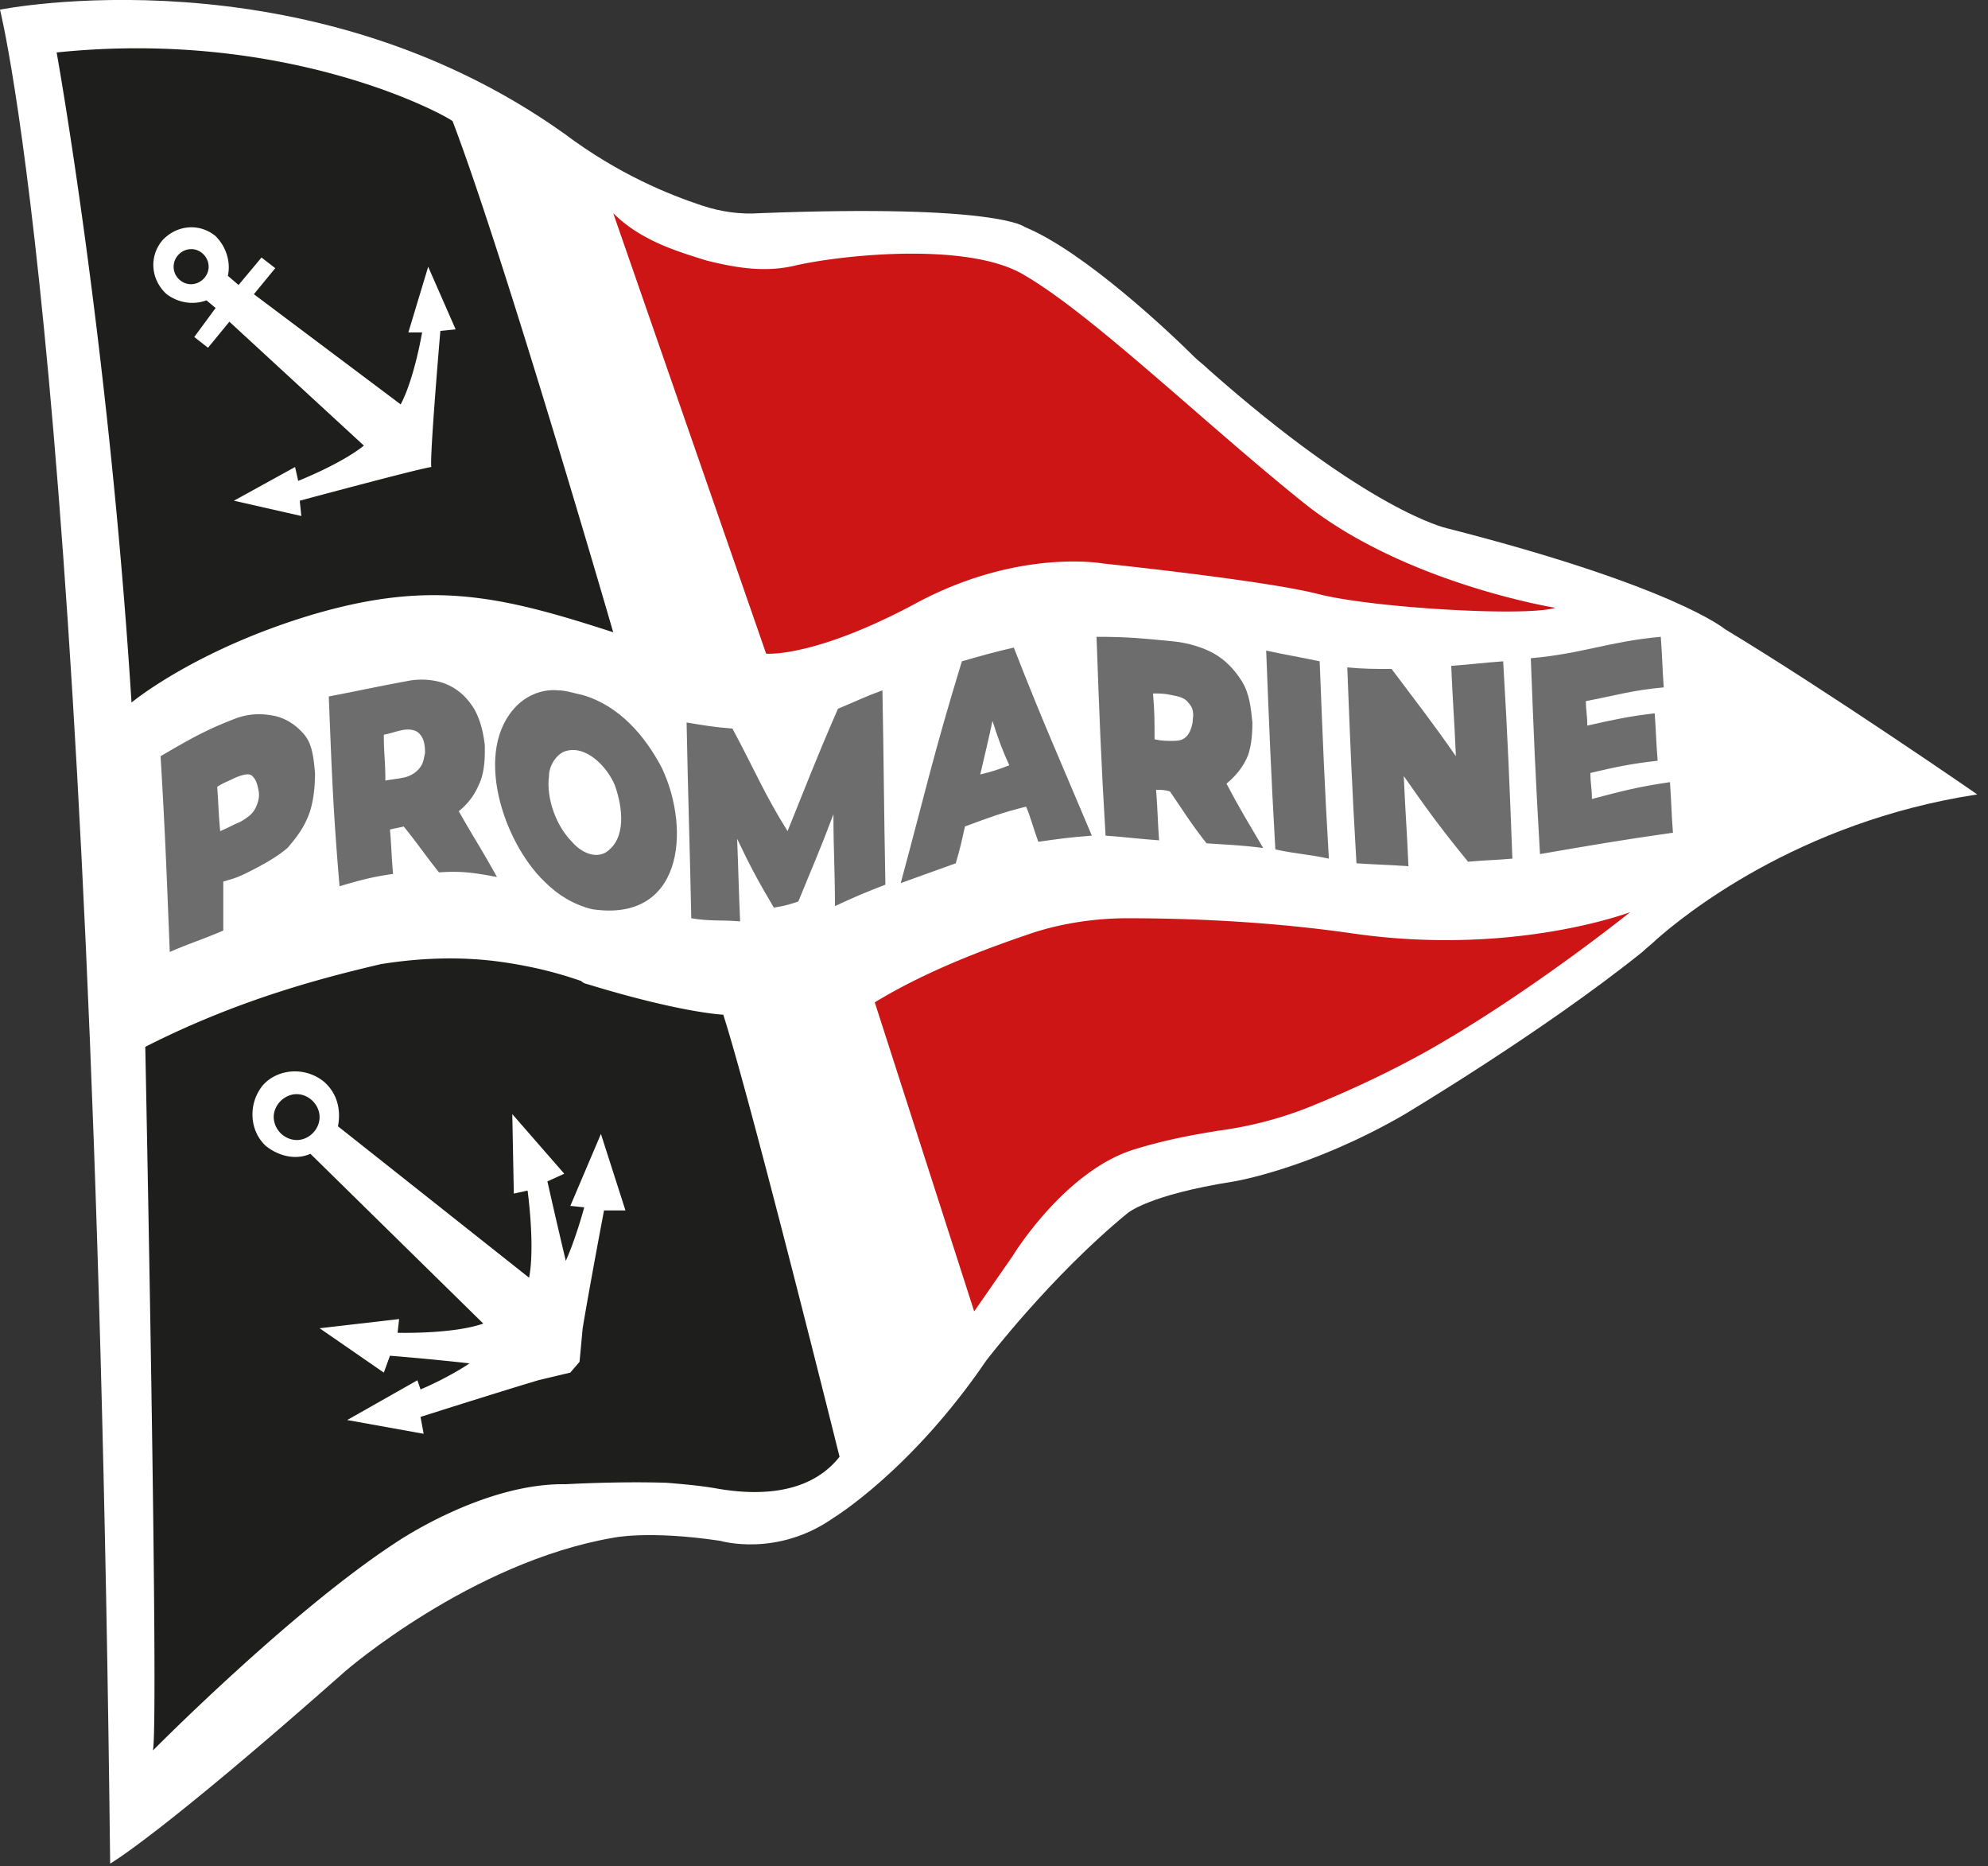
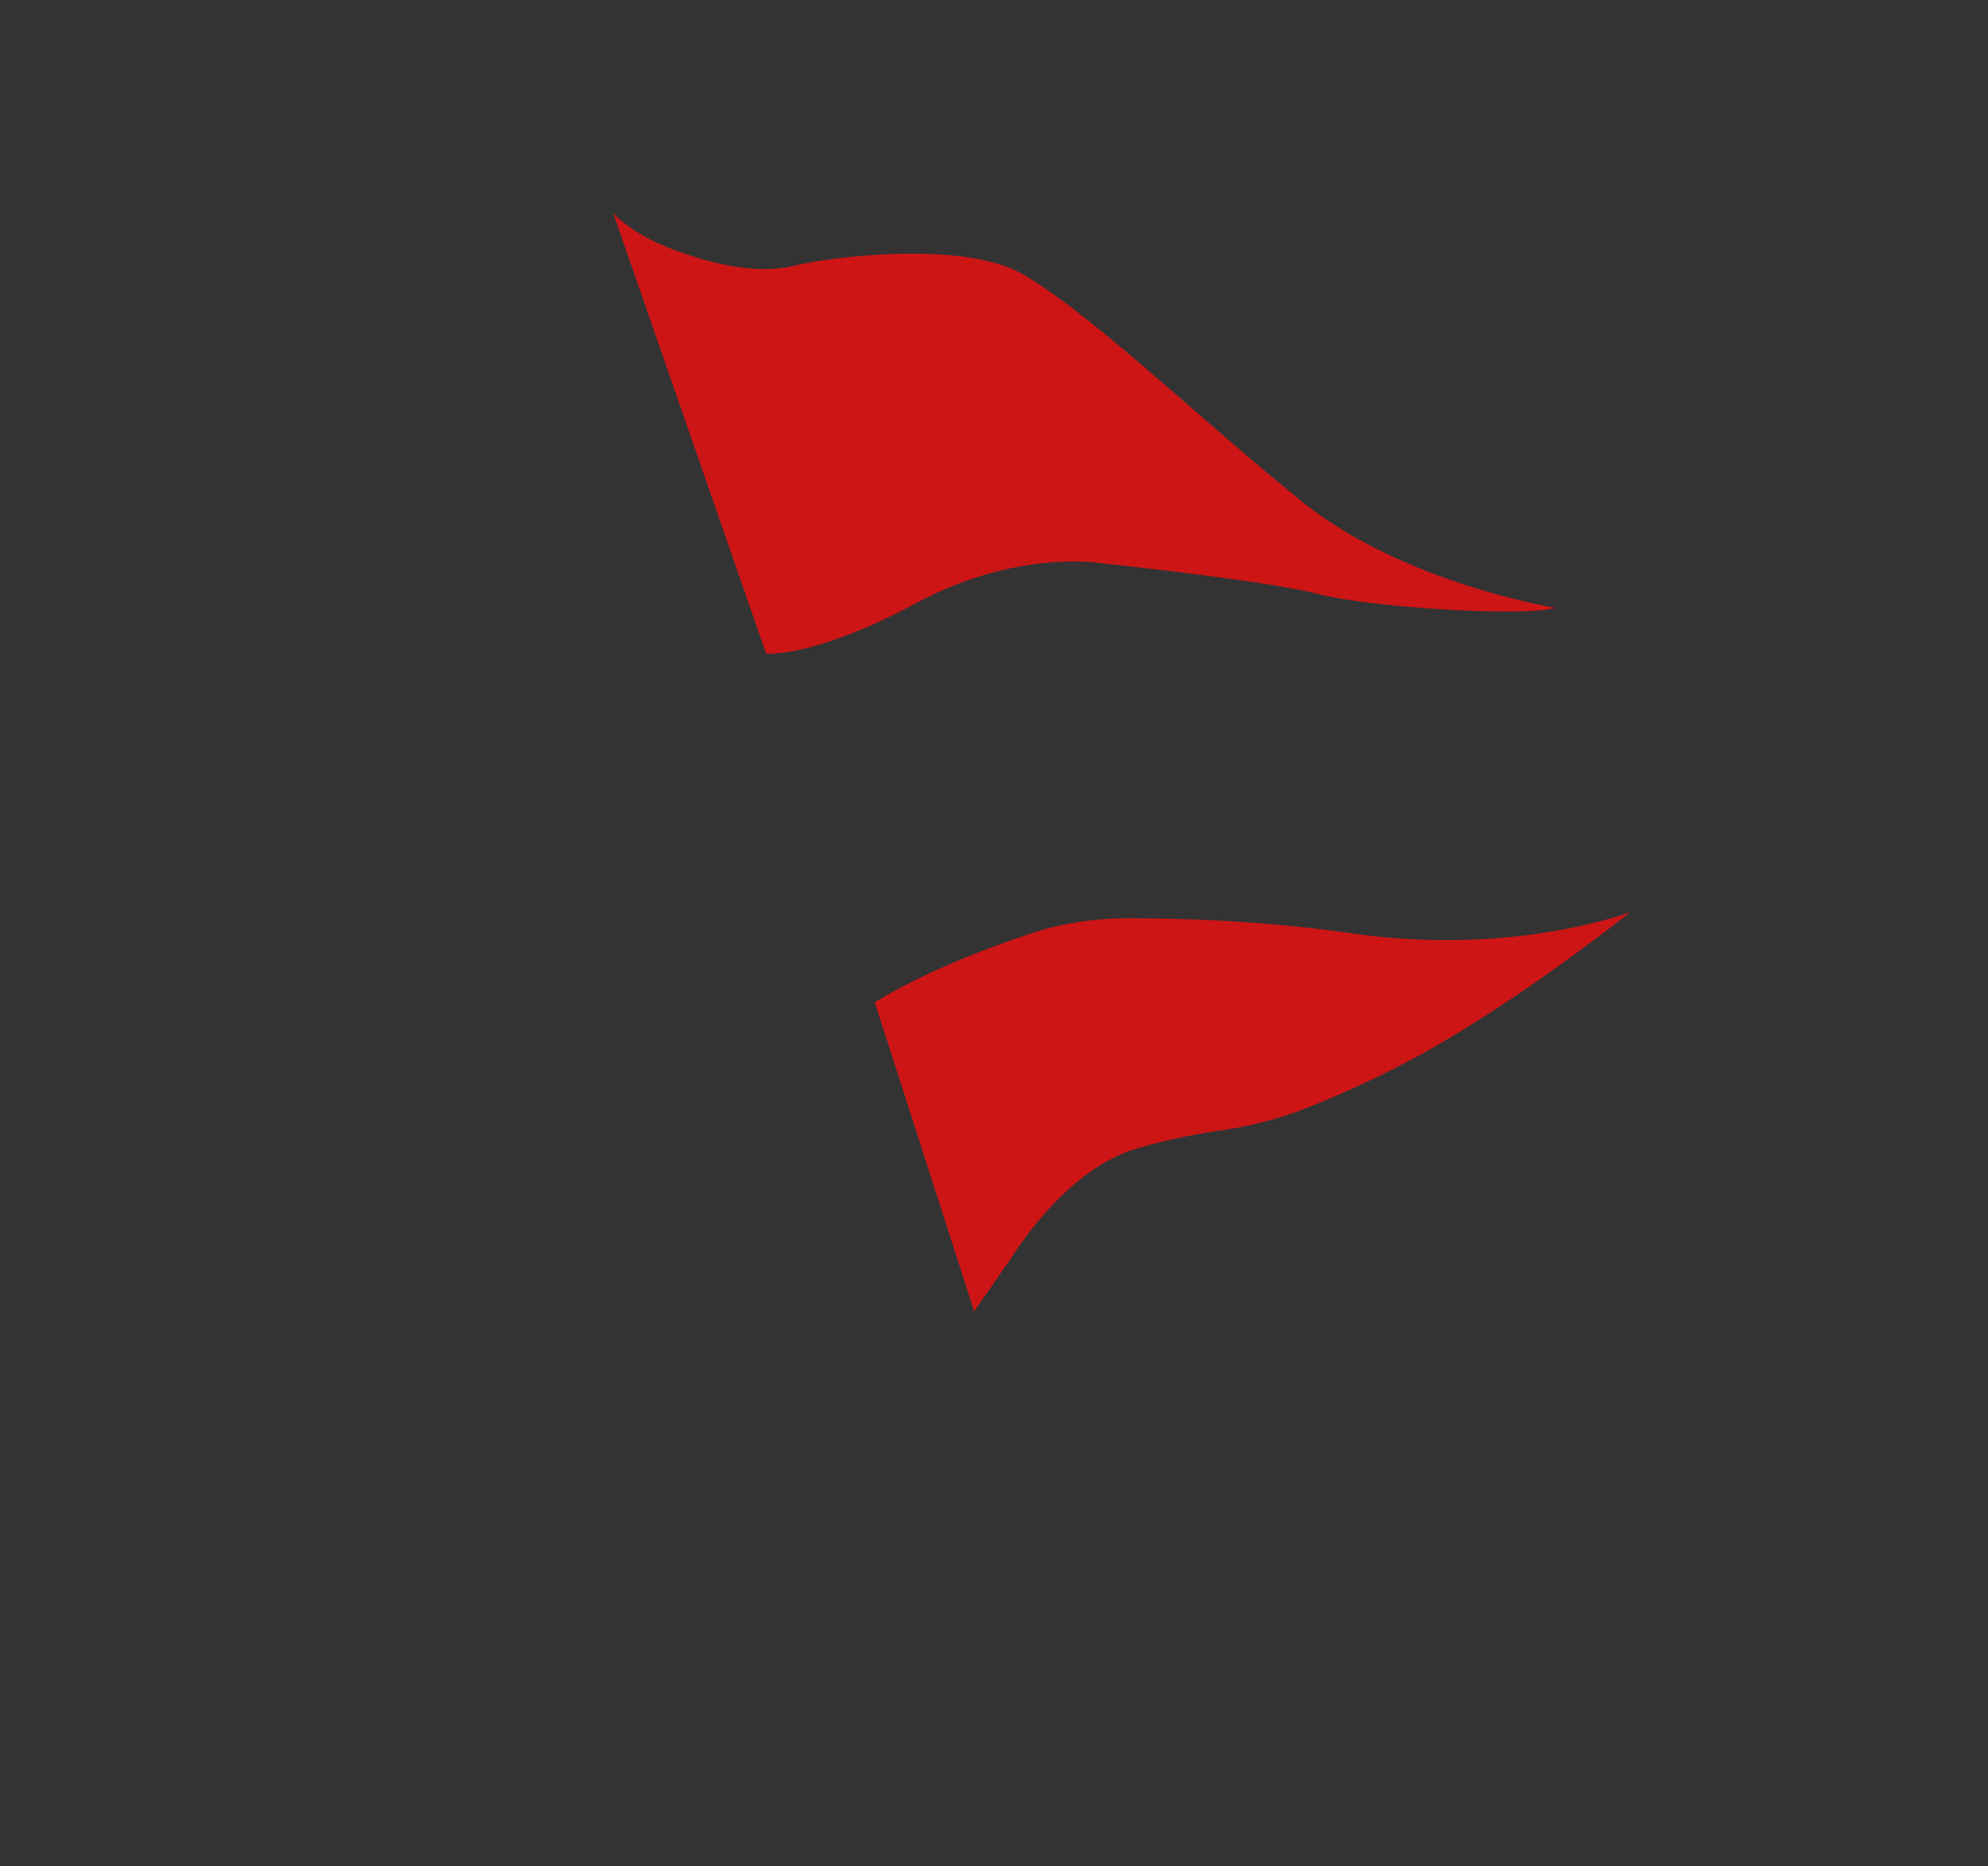
<svg xmlns="http://www.w3.org/2000/svg" width="65" height="61">
  <rect width="100%" height="100%" fill="#333333" stroke="none" />
-   <path d="M0 .316s3.05 11.95 3.602 60.602c0 0 1.597-.902 7.699-6.3 0 0 4.097-3.552 8.75-4.352 0 0 1.148-.25 3.5.101 0 0 1.847.551 3.699-.75 0 0 2.55-1.55 5-5.148 0 0 2.102-2.75 4.602-4.801 0 0 .648-.602 3.5-1.05 0 0 2.449-.4 5.5-2.15 0 0 4.546-2.702 7.847-5.35.153-.15.301-.25.45-.4.851-.75 4.601-3.85 10.5-4.75 0 0-4.848-3.35-8.25-5.402 0 0-1.649-1.398-9.098-3.3 0 0-2.551-.547-7.801-5.2-.148-.148-.3-.25-.45-.398-.75-.75-3.6-3.45-5.55-4.25 0 0-.852-.75-8.648-.45-.653.048-1.301-.05-1.903-.25-1.05-.35-2.699-1-4.5-2.35C9.95-1.685 0 .315 0 .315m0 0" style="stroke:none;fill-rule:nonzero;fill:#fff;fill-opacity:1" />
  <path d="m20.05 6.969 5 14.398s1.552.149 4.9-1.648c3.35-1.801 6.1-1.301 6.1-1.301s5.302.55 7.052 1 6.796.75 7.75.45c0 0-4.954-.802-8.25-3.45-3.301-2.652-6.903-6.152-9.153-7.45-1.8-1.05-5.8-.652-7.398-.3-1 .25-1.95.098-2.95-.152-.953-.297-2.152-.649-3.05-1.547M28.602 32.766l3.25 10.101 1.25-1.8s1.699-2.801 4-3.5c1.148-.352 2.097-.5 2.699-.602q1.724-.225 3.3-.899a34 34 0 0 0 3.45-1.648c3.398-1.902 6.75-4.602 6.75-4.602s-3.801 1.45-9.051.7c-3.102-.45-5.95-.5-7.398-.5-1 0-2.051.152-3 .449-1.352.453-3.454 1.203-5.25 2.3m0 0" style="stroke:none;fill-rule:nonzero;fill:#cd1516;fill-opacity:1" />
-   <path d="M1.852 1.715S3.55 11.117 4.3 22.965c0 0 2.097-1.75 6-2.899 3.8-1.101 6.05-.601 9.75.602 0 0-3.551-12.25-5.25-16.703-.051-.098-5.25-3.047-12.95-2.25M4.75 34.219s.45 22.047.25 23c0 0 4.5-4.551 7.95-6.801 0 0 2.85-1.95 5.55-1.902 0 0 1.7-.098 3.3-.047.552.047 1.15.097 1.7.199.898.148 2.852.348 3.95-1.05 0 0-2.9-11.65-3.802-14.45 0 0-1.347-.05-4.449-1a.38.38 0 0 1-.199-.102c-.3-.097-1.25-.449-2.8-.648-1.25-.152-2.5-.102-3.75.098-1.7.402-4.552 1.101-7.7 2.703m0 0" style="stroke:none;fill-rule:nonzero;fill:#1e1f1c;fill-opacity:1" />
-   <path d="M9.05 23.418c.348.098.65.3.9.598.25.3.3.703.35 1.25 0 .453-.05.953-.198 1.351-.153.399-.352.7-.704 1.102-.347.297-.796.547-1.296.797-.301.152-.454.203-.801.3v1.602c-.7.3-1.051.398-1.75.7-.102-2.552-.153-3.95-.301-6.4.95-.55 1.45-.85 2.5-1.25.45-.152.852-.152 1.3-.05m-.698 3c.097-.2.148-.402.097-.602-.05-.25-.097-.347-.199-.449-.102-.101-.3-.05-.55.051-.302.148-.348.148-.598.3.046.65.046.9.097 1.45.25-.102.403-.2.653-.3.25-.15.398-.25.5-.45M13.2 27.016c-.2.05-.25.05-.45.101.05.551.05.899.102 1.45-.704.101-1.051.199-1.75.402-.204-2.403-.25-3.602-.352-6.203 1.05-.2 1.45-.297 2.55-.5.45-.098.95-.047 1.302.101.347.149.648.399.898.801.2.348.3.75.352 1.2v.198c0 .403-.051.801-.204 1.102a2.14 2.14 0 0 1-.648.848c.45.8.75 1.25 1.25 2.152-.8-.152-1.2-.2-1.898-.152-.551-.7-.704-.95-1.153-1.5m.5-3.047c-.098-.102-.302-.153-.552-.102s-.347.102-.597.149c0 .652.05.851.05 1.5.25-.047.348-.047.598-.098.25-.05.45-.2.551-.352.102-.148.102-.25.148-.449 0-.3-.046-.5-.199-.648m0 0" style="stroke:none;fill-rule:nonzero;fill:#6d6d6d;fill-opacity:1" />
-   <path d="M17.8 28.816c-1.35-1.3-2.35-4.3-.902-5.75.352-.347.852-.55 1.352-.5.25 0 .55.102.8.153 1.2.347 2.052 1.347 2.598 2.398.954 2.051.653 5.051-2.296 4.602-.602-.153-1.102-.453-1.551-.903m2-.949c.7-.449.552-1.5.302-2.199-.25-.602-.954-1.352-1.653-1.102-.25.102-.5.45-.5.801-.097.75.25 1.649.75 2.149.301.351.75.55 1.102.351M27.3 29.617c0-1.199-.05-1.8-.05-3-.45 1.2-.7 1.75-1.148 2.852-.301.097-.454.148-.801.199-.5-.852-.75-1.3-1.2-2.25.047 1.148.047 1.55.098 2.7-.648-.052-1 0-1.597-.102-.051-2.5-.102-3.797-.153-6.399.602.102.903.149 1.5.2.75 1.402 1.051 2.152 1.801 3.351.648-1.602.95-2.402 1.648-4 .602-.25.903-.402 1.454-.602.046 2.352.046 3.75.097 6.352-.648.25-1 .398-1.648.7M33.55 26.367c-.8.2-1.198.352-2 .649-.1.453-.152.703-.3 1.203-.7.25-1.102.398-1.8.648.8-2.949 1.05-4.148 2-7.25.698-.199 1.05-.3 1.698-.449.954 2.45 1.5 3.648 2.551 6.148-.699.051-1.05.102-1.75.2-.148-.399-.25-.797-.398-1.149M33 25.016c-.25-.547-.352-.848-.55-1.45-.15.7-.25 1.102-.4 1.75.4-.097.552-.148.95-.3M38.25 25.867c-.2-.05-.25-.05-.45-.05.052.652.052 1.05.098 1.652-.699-.051-1.046-.102-1.75-.153-.148-2.449-.199-3.847-.296-6.5 1.046 0 1.5.051 2.546.153.454.047.954.199 1.301.398q.528.3.903.899c.25.402.296.851.347 1.351 0 .45-.05.899-.199 1.2-.148.3-.352.55-.648.8.449.852.699 1.25 1.199 2.102-.801-.102-1.153-.102-1.852-.153-.55-.699-.75-1.05-1.199-1.699m.602-2.898c-.102-.153-.301-.203-.551-.25-.25-.051-.352-.051-.602-.051.051.598.051.898.051 1.5.25.05.352.05.602.05s.347-.05.449-.152c.097-.097.199-.347.199-.55.05-.297-.05-.45-.148-.547M41.398 21.266c.704.152 1.051.203 1.75.351.102 2.551.153 3.95.301 6.45-.699-.149-1.05-.149-1.75-.301-.148-2.598-.199-3.95-.3-6.5M49.148 21.617c.153 2.602.204 3.899.301 6.45-.55.05-.898.05-1.449.101-.898-1.102-1.3-1.652-2.102-2.8.051 1.198.102 1.75.153 2.948-.653-.05-1.051-.05-1.7-.097-.152-2.602-.203-3.903-.3-6.403.55.051.898.051 1.449.051.898 1.2 1.3 1.7 2.102 2.852-.051-1.203-.102-1.75-.153-2.953.653-.047 1-.098 1.7-.149M54.602 25.566c.046.653.046 1 .097 1.653-1.75.25-2.597.398-4.347.699-.153-2.602-.204-3.902-.301-6.402 1.699-.149 2.55-.547 4.25-.7.05.653.05 1 .097 1.653-1.046.097-1.5.25-2.546.449 0 .3.046.45.046.8.903-.202 1.352-.3 2.204-.402.046.602.046.95.097 1.551-.898.102-1.347.2-2.199.399 0 .351.05.5.05.851.95-.25 1.5-.398 2.552-.55m0 0" style="stroke:none;fill-rule:nonzero;fill:#6d6d6d;fill-opacity:1" />
-   <path d="M13.352 10.867h.449s-.25 1.5-.7 2.352l-4.8-3.602L9 8.766l-.45-.348-.75.898-.35-.3c.1-.45-.052-.95-.4-1.297-.55-.453-1.3-.352-1.75.148-.448.551-.35 1.301.15 1.75.402.301.902.352 1.3.2l.3.25-.698.949.449.351.699-.851 4.398 4.05c-.75.602-2.148 1.153-2.148 1.153l-.102-.453-2 1.101 2.204.5-.051-.5s3.898-1.05 4.3-1.101c-.05-.399.297-4.45.297-4.45l.5-.05L14 8.719ZM5.8 8.367c.199-.25.55-.3.8-.101.25.203.297.55.098.8s-.55.301-.8.102a.565.565 0 0 1-.098-.8M19.648 37.066l-1 2.352.454.047s-.25.953-.602 1.75c-.3-1.25-.602-2.598-.602-2.598l.551-.25-1.699-1.949.05 2.598.45-.098s.25 1.797.05 2.848l-6.25-4.95c.098-.5 0-1.05-.448-1.449-.602-.5-1.5-.449-2 .098-.5.601-.454 1.5.097 2 .45.351 1 .453 1.45.25l5.652 5.55c-1 .352-2.801.301-2.801.301l.05-.449-2.6.301 2.1 1.45.2-.552s1.3.102 2.602.25c-.75.5-1.602.852-1.602.852l-.102-.3-2.296 1.3 2.5.45-.102-.552s2.352-.75 3.852-1.199l1.046-.25.301-.351.102-1.098c.25-1.5.699-3.852.699-3.852h.7Zm-9.949.2a.77.77 0 0 1-.75-.75c0-.399.352-.75.75-.75.403 0 .75.351.75.75 0 .402-.347.75-.75.75m0 0" style="stroke:none;fill-rule:nonzero;fill:#fff;fill-opacity:1" />
</svg>